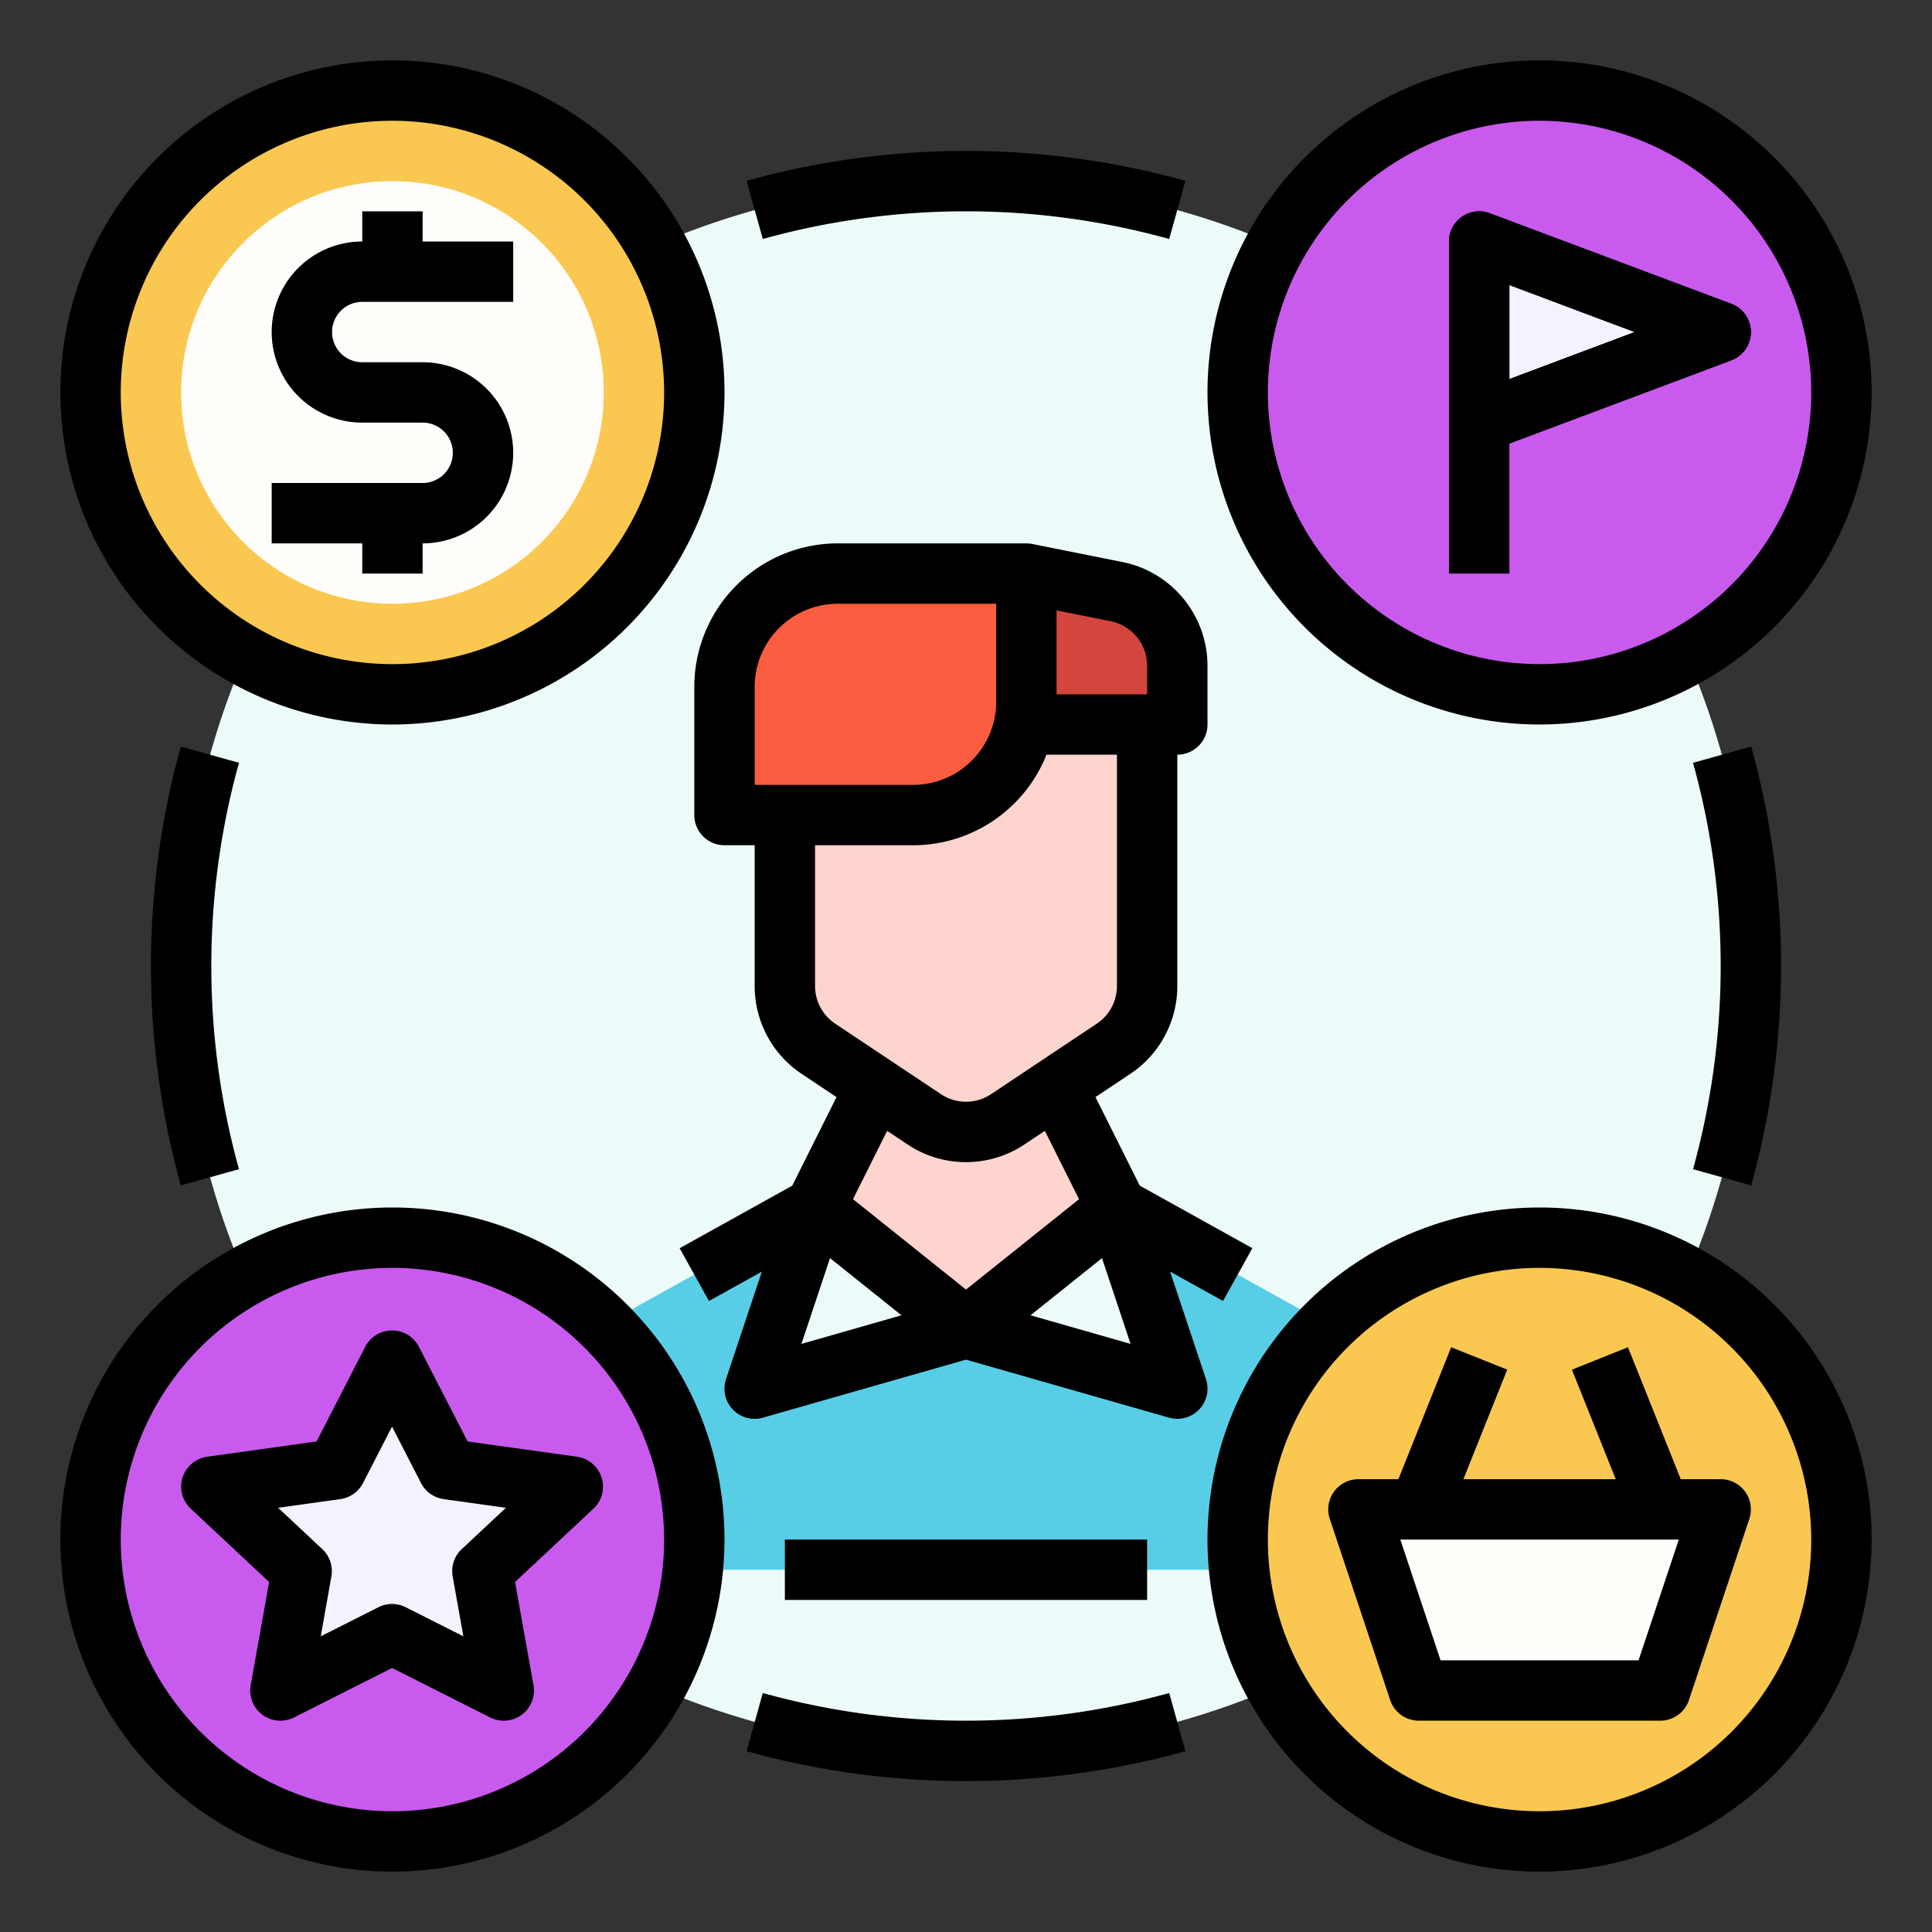
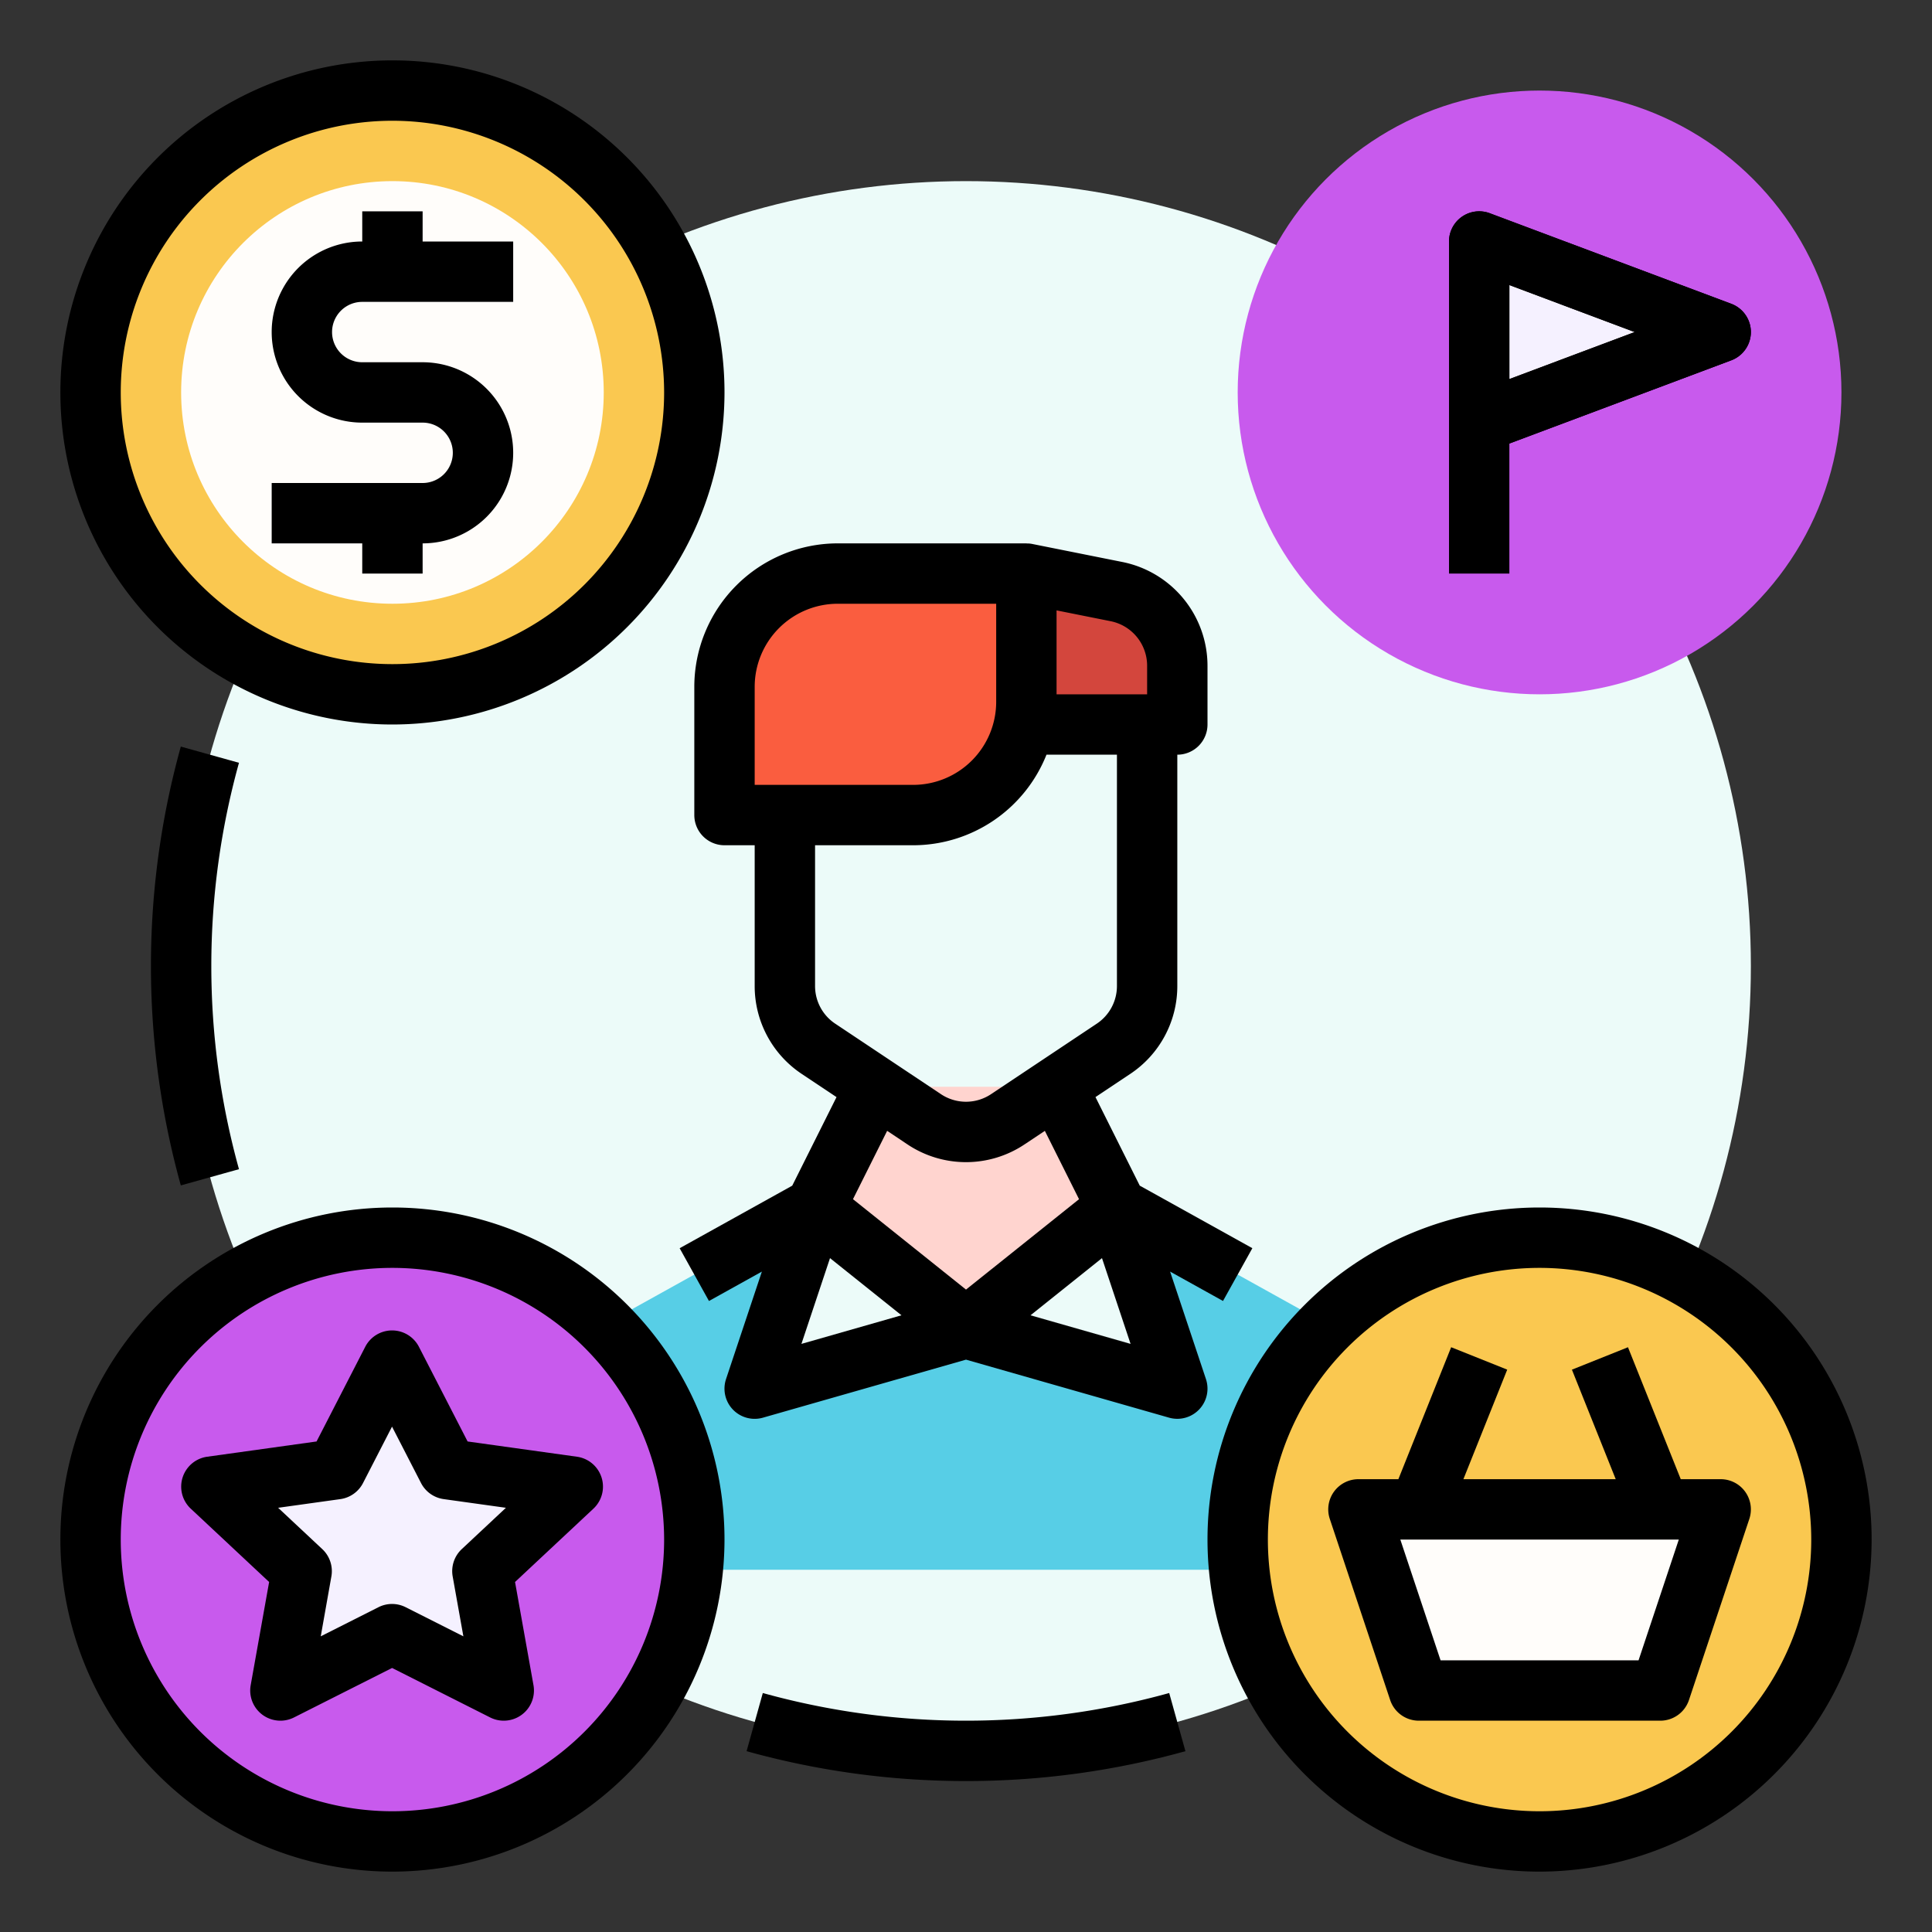
<svg xmlns="http://www.w3.org/2000/svg" id="Filled_expand" height="512" viewBox="0 0 512 512" width="512" data-name="Filled expand">
  <rect x="0" y="0" width="512" height="512" fill="#333333" stroke="none" />
  <g>
    <circle cx="256" cy="256" fill="#ecfbf9" r="208" />
    <path d="m47.919 314.149a217.453 217.453 0 0 1 0-116.3l15.412 4.3a201.451 201.451 0 0 0 0 107.7z" />
    <path d="m256 472a216.483 216.483 0 0 1 -58.149-7.919l4.3-15.413a201.424 201.424 0 0 0 107.7 0l4.3 15.413a216.483 216.483 0 0 1 -58.151 7.919z" />
-     <path d="m464.081 314.149-15.412-4.3a201.451 201.451 0 0 0 0-107.7l15.412-4.3a217.453 217.453 0 0 1 0 116.3z" />
-     <path d="m309.851 63.332a201.424 201.424 0 0 0 -107.7 0l-4.3-15.413a217.453 217.453 0 0 1 116.3 0z" />
    <g>
      <path d="m144 416v-44.232a20 20 0 0 1 10.287-17.483l61.713-34.285h80l61.713 34.285a20 20 0 0 1 10.287 17.483v44.232z" fill="#57cee6" />
-       <path d="m208 408h96v16h-96z" />
      <g fill="#ffd4cf">
        <path d="m296 320-40 32-40-32 16-32h48z" />
-         <path d="m304 192h-96v69.3a20 20 0 0 0 8.906 16.641l28 18.667a20 20 0 0 0 22.188 0l28-18.667a20 20 0 0 0 8.906-16.641z" />
      </g>
      <path d="m192 216v-34a30 30 0 0 1 30-30h50v34a30 30 0 0 1 -30 30z" fill="#fa5d3f" />
      <path d="m312 192h-40v-40l23.922 4.784a20 20 0 0 1 16.078 19.616z" fill="#d3463d" />
      <path d="m216 320 40 32-56 16z" fill="#ecfbf9" />
      <path d="m296 320-40 32 56 16z" fill="#ecfbf9" />
      <path d="m331.885 330.785-29.836-16.576-11.736-23.47 9.218-6.145a27.943 27.943 0 0 0 12.469-23.294v-61.3a8 8 0 0 0 8-8v-15.6a28.075 28.075 0 0 0 -22.509-27.456l-23.8-4.761a7.711 7.711 0 0 0 -.779-.127l-.2-.02h-.039l-.159-.011h-.069-.122-.1-.085l-.138-.025h-50a38.043 38.043 0 0 0 -38 38v34a8 8 0 0 0 8 8h8v37.3a27.943 27.943 0 0 0 12.469 23.3l9.218 6.145-11.736 23.47-29.836 16.576 7.77 13.986 14.021-7.79-9.5 28.489a8 8 0 0 0 9.788 10.222l53.806-15.378 53.8 15.372a8 8 0 0 0 9.788-10.222l-9.5-28.489 14.021 7.79zm-27.885-154.385v7.6h-24v-22.241l14.353 2.87a12.034 12.034 0 0 1 9.647 11.771zm-104 5.6a22.025 22.025 0 0 1 22-22h42v26a22.025 22.025 0 0 1 -22 22h-42zm16 79.3v-37.3h26a38.063 38.063 0 0 0 35.328-24h18.672v61.3a11.977 11.977 0 0 1 -5.344 9.985l-28 18.667a11.97 11.97 0 0 1 -13.312 0l-28-18.667a11.977 11.977 0 0 1 -5.344-9.985zm24.469 41.964a27.922 27.922 0 0 0 31.062 0l5.366-3.577 9.056 18.11-29.953 23.958-29.953-23.962 9.056-18.11zm-28.083 52.881 7.575-22.727 18.939 15.147zm60.714-7.576 18.939-15.151 7.575 22.727z" />
    </g>
    <g>
      <circle cx="104" cy="104" fill="#fac850" r="80" />
      <circle cx="104" cy="104" fill="#fffdfa" r="56" />
      <path d="m104 192a88 88 0 1 1 88-88 88.1 88.1 0 0 1 -88 88zm0-160a72 72 0 1 0 72 72 72.081 72.081 0 0 0 -72-72z" />
      <path d="m96 80h40v-16h-24v-8h-16v8a24 24 0 0 0 0 48h16a8 8 0 0 1 0 16h-40v16h24v8h16v-8a24 24 0 0 0 0-48h-16a8 8 0 0 1 0-16z" />
    </g>
    <g>
      <circle cx="408" cy="104" fill="#c85aed" r="80" />
-       <path d="m408 192a88 88 0 1 1 88-88 88.1 88.1 0 0 1 -88 88zm0-160a72 72 0 1 0 72 72 72.081 72.081 0 0 0 -72-72z" />
      <g>
        <path d="m392 112v-48l64 24z" fill="#f5f1ff" />
        <path d="m392 120a8 8 0 0 1 -8-8v-48a8 8 0 0 1 10.809-7.491l64 24a8 8 0 0 1 0 14.982l-64 24a8.007 8.007 0 0 1 -2.809.509zm8-44.456v24.912l33.216-12.456z" />
        <path d="m458.809 80.509-64-24a8 8 0 0 0 -10.809 7.491v88h16v-34.456l58.809-22.053a8 8 0 0 0 0-14.982zm-58.809 19.947v-24.912l33.216 12.456z" />
      </g>
    </g>
    <g>
      <circle cx="408" cy="408" fill="#fac850" r="80" />
      <path d="m408 496a88 88 0 1 1 88-88 88.1 88.1 0 0 1 -88 88zm0-160a72 72 0 1 0 72 72 72.081 72.081 0 0 0 -72-72z" />
      <g>
        <path d="m440 448h-64l-16-48h96z" fill="#fffdfa" />
        <path d="m462.49 395.322a8 8 0 0 0 -6.49-3.322h-10.584l-13.988-34.971-14.856 5.942 11.612 29.029h-40.368l11.612-29.029-14.856-5.942-13.988 34.971h-10.584a8 8 0 0 0 -7.59 10.53l16 48a8 8 0 0 0 7.59 5.47h64a8 8 0 0 0 7.59-5.47l16-48a8.007 8.007 0 0 0 -1.1-7.208zm-28.256 44.678h-52.468l-10.666-32h73.8z" />
      </g>
    </g>
    <g>
      <circle cx="104" cy="408" fill="#c85aed" r="80" />
      <path d="m103.905 360.579 14.798 28.777 33.09 4.615-23.944 22.4 5.653 31.629-29.597-14.933-29.596 14.933 5.652-31.629-23.944-22.4 33.09-4.615z" fill="#f5f1ff" />
    </g>
    <g>
      <path d="m104 496a88 88 0 1 1 88-88 88.1 88.1 0 0 1 -88 88zm0-160a72 72 0 1 0 72 72 72.081 72.081 0 0 0 -72-72z" />
      <path d="m133.5 456a8 8 0 0 1 -3.6-.857l-25.993-13.116-25.995 13.116a8 8 0 0 1 -11.478-8.55l4.887-27.35-20.769-19.43a8 8 0 0 1 4.359-13.765l28.98-4.042 12.9-25.086a8 8 0 0 1 7.114-4.341 8 8 0 0 1 7.115 4.342l12.9 25.085 28.979 4.042a8 8 0 0 1 4.361 13.765l-20.77 19.43 4.888 27.35a8 8 0 0 1 -7.878 9.407zm-29.6-30.933a8 8 0 0 1 3.6.857l15.3 7.721-2.835-15.867a8 8 0 0 1 2.409-7.249l11.7-10.949-16.49-2.3a8 8 0 0 1 -6.009-4.265l-7.684-14.942-7.684 14.942a8 8 0 0 1 -6.009 4.265l-16.49 2.3 11.7 10.949a8 8 0 0 1 2.41 7.249l-2.818 15.867 15.3-7.721a8 8 0 0 1 3.605-.857z" />
    </g>
  </g>
</svg>